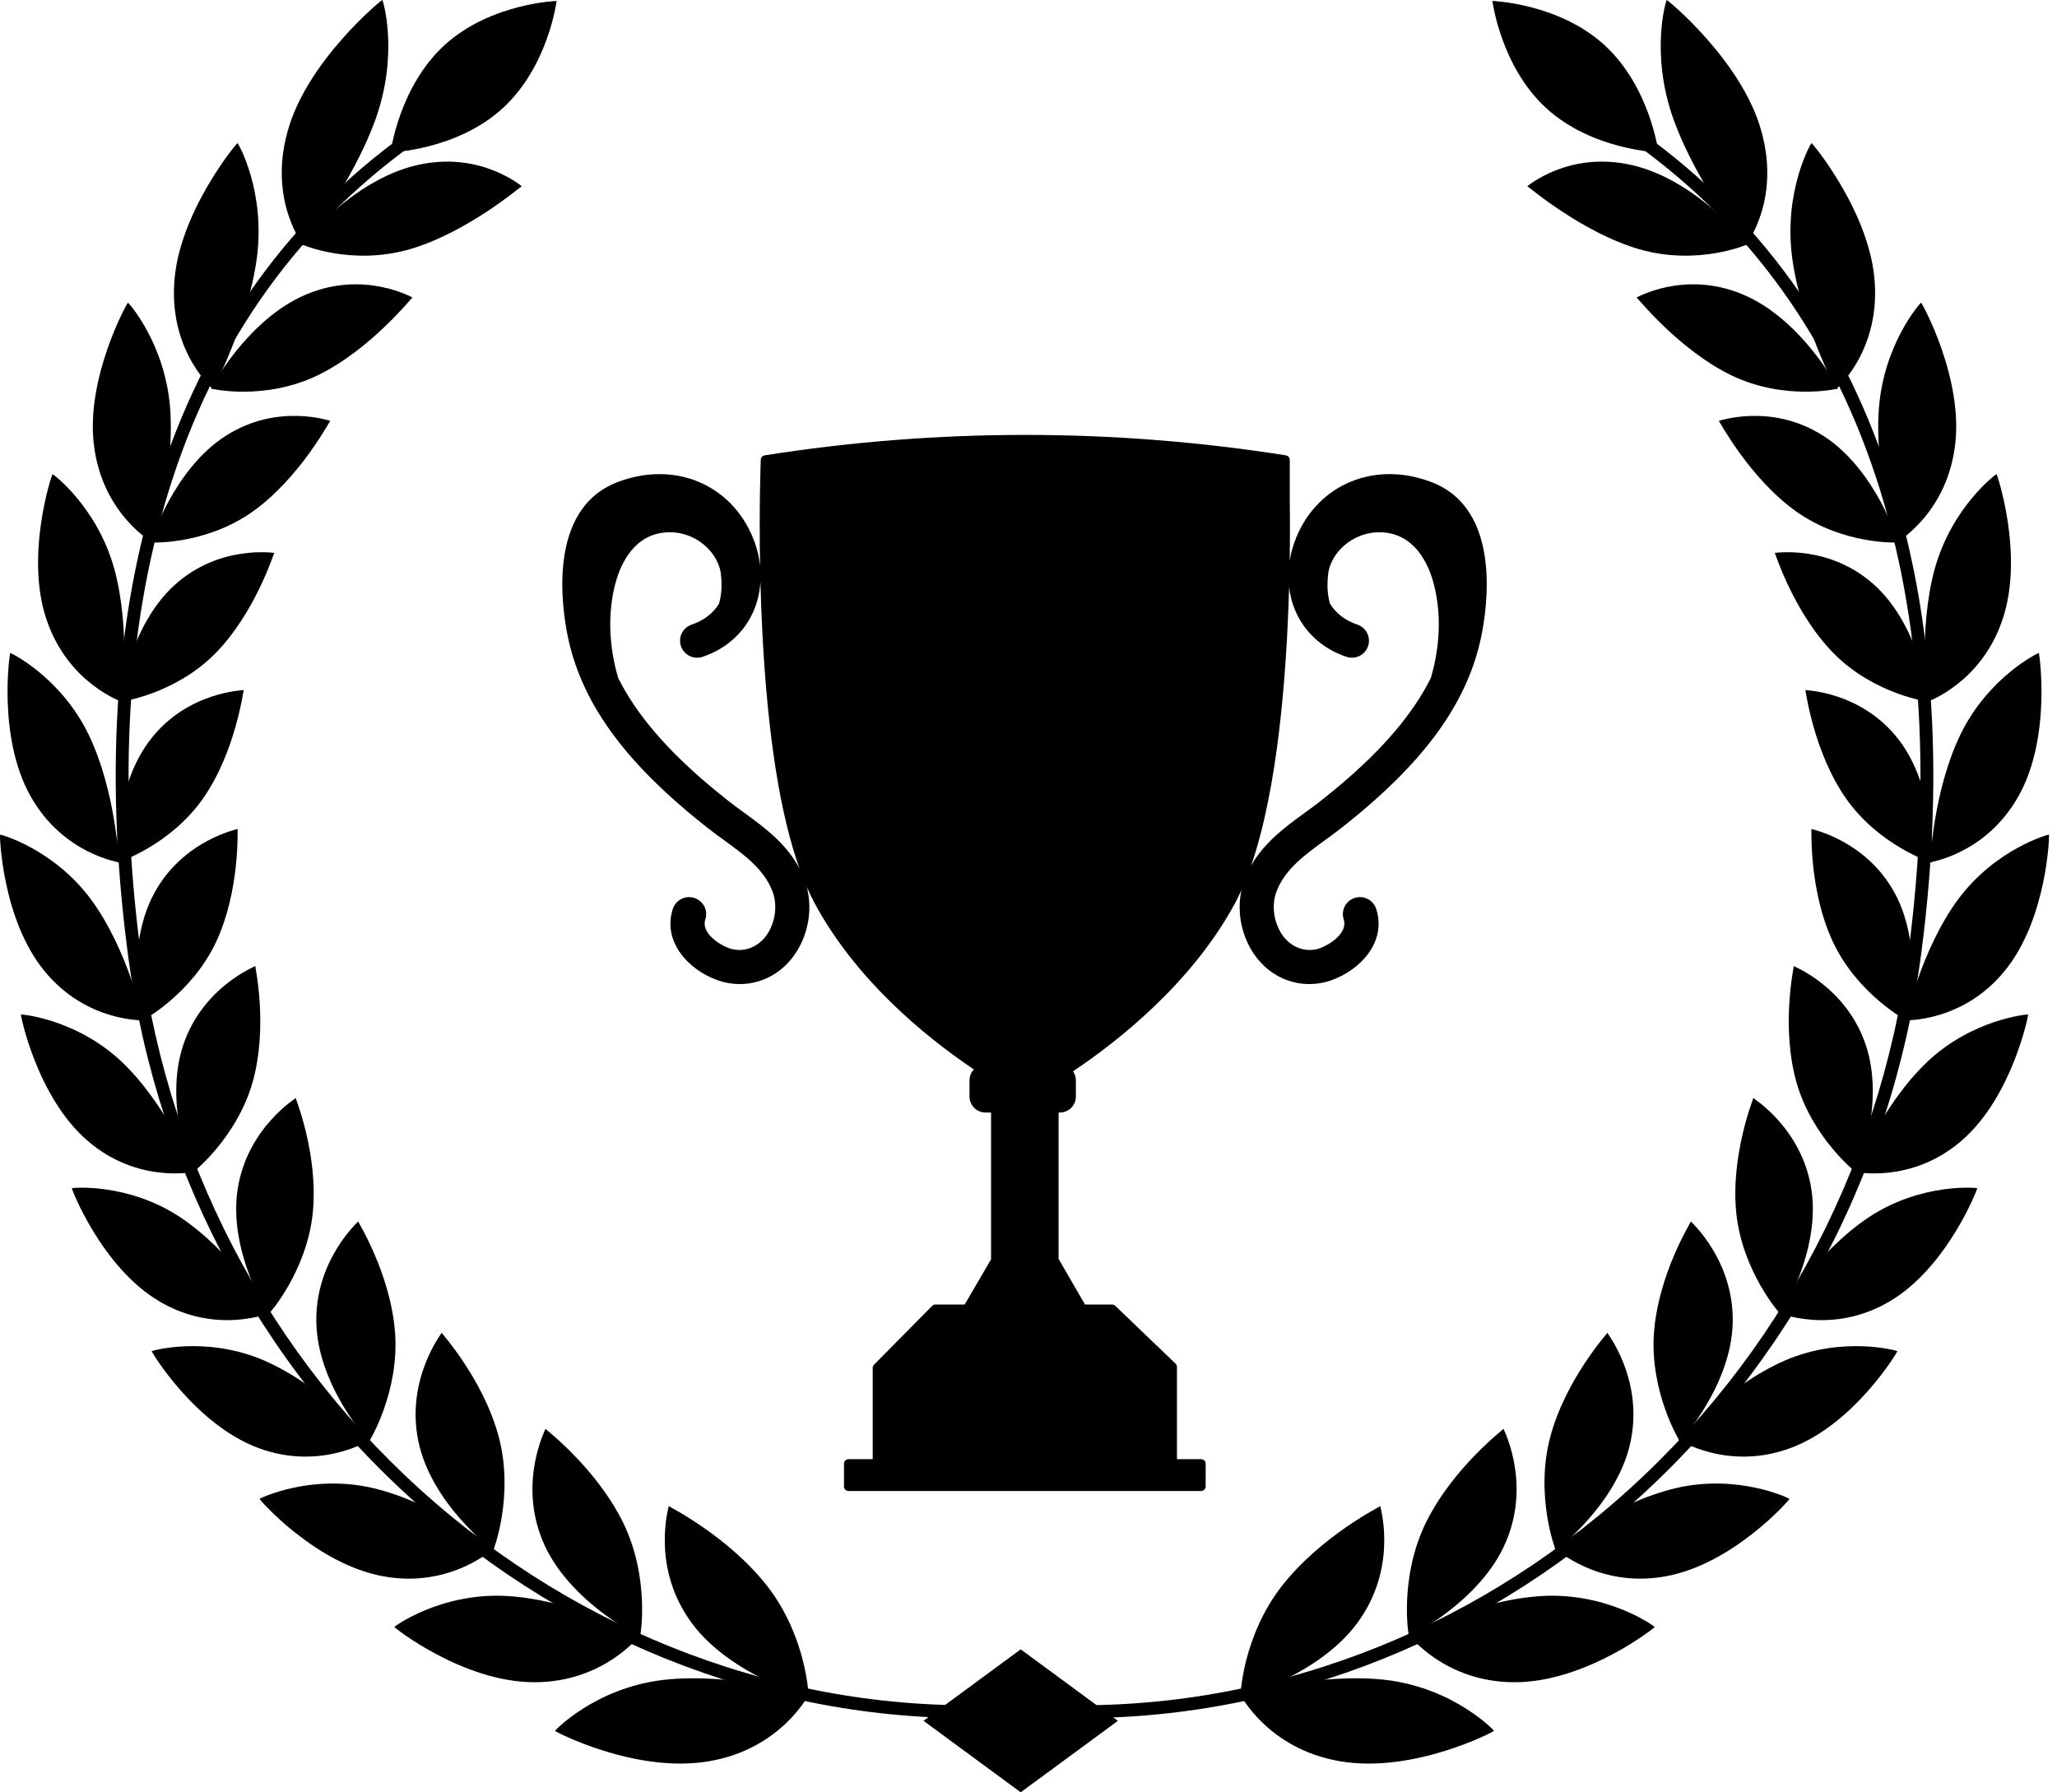
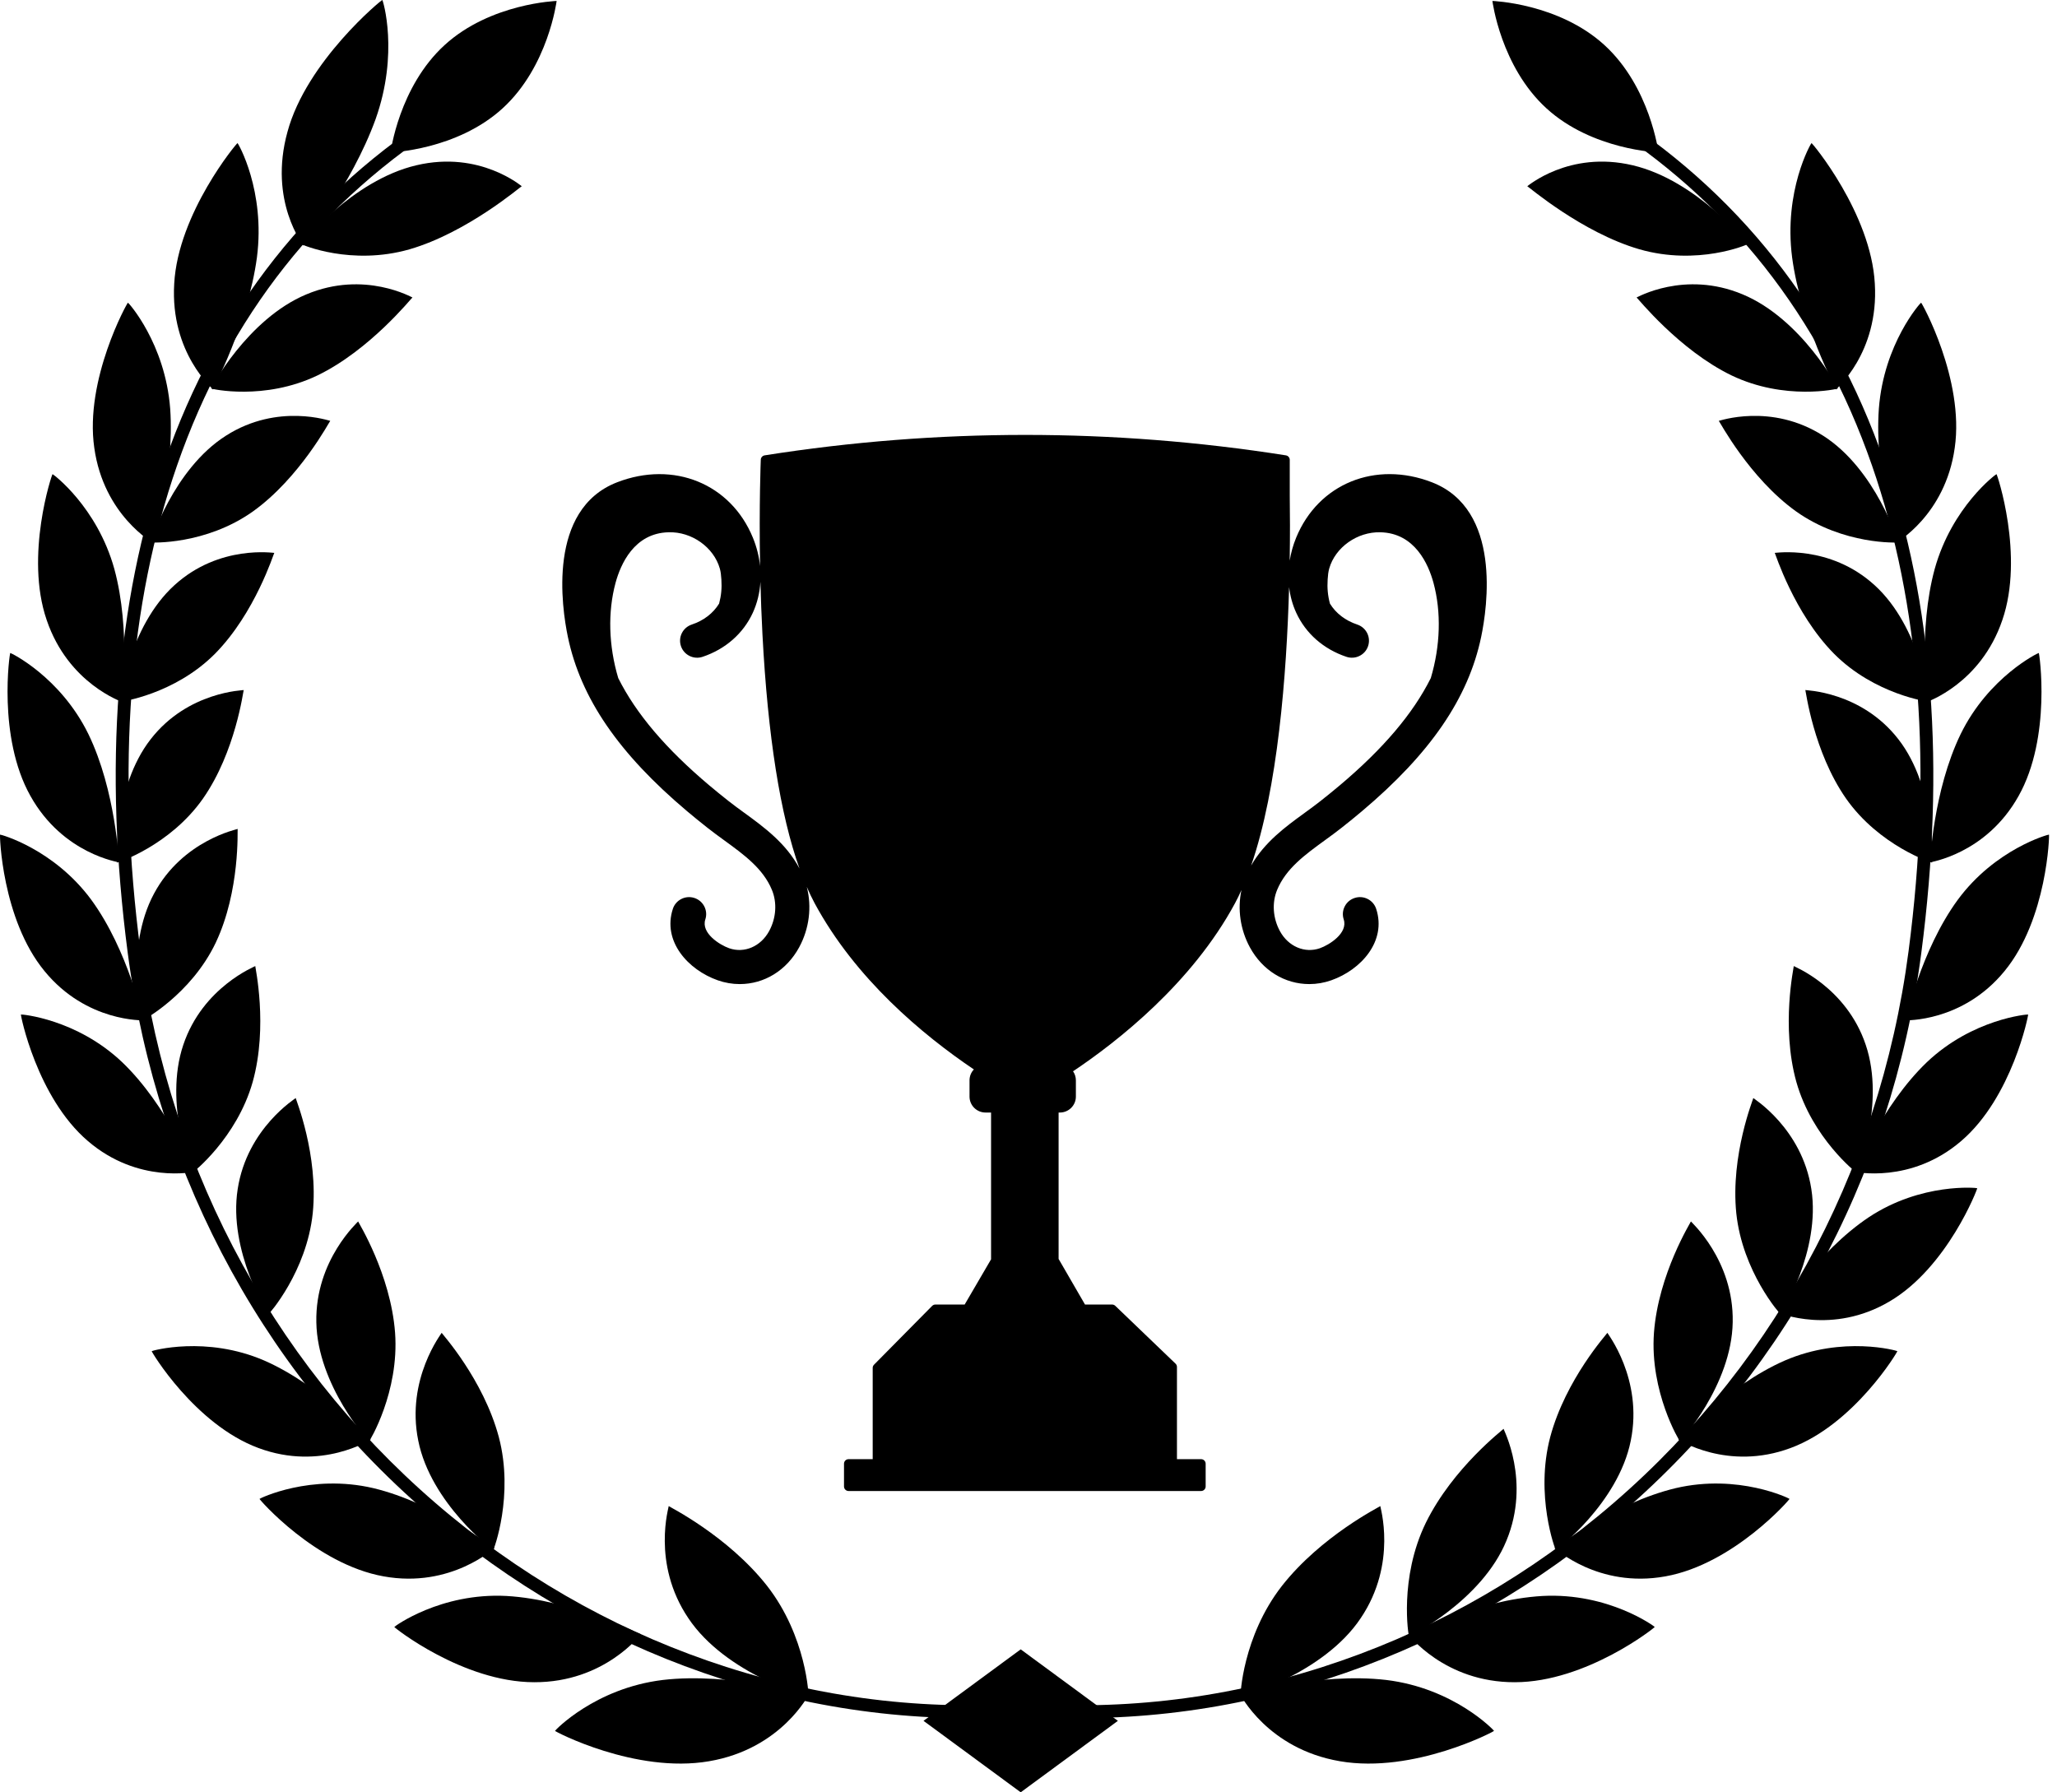
<svg xmlns="http://www.w3.org/2000/svg" width="171" height="149" viewBox="0 0 171 149" fill="none">
  <path d="M107.164 48.81C107.253 49.554 107.449 50.275 107.758 50.944C108.552 52.67 110.035 53.97 111.933 54.604C112.293 54.725 112.679 54.697 113.017 54.529C113.357 54.361 113.61 54.071 113.73 53.713C113.979 52.974 113.578 52.172 112.836 51.923C111.841 51.591 111.055 50.989 110.558 50.179C110.381 49.514 110.322 48.893 110.369 48.171C110.391 47.822 110.422 47.534 110.5 47.261C111.001 45.5 112.833 44.198 114.757 44.25C117.621 44.315 118.75 46.915 119.168 48.459C119.823 50.881 119.743 53.689 118.944 56.37C117.465 59.327 114.988 62.246 111.374 65.291C110.884 65.704 110.355 66.134 109.757 66.606C109.339 66.935 108.904 67.253 108.457 67.577C106.881 68.723 105.124 70.003 104.007 71.959C106.223 65.556 106.958 56.122 107.164 48.81ZM61.856 67.559C61.423 67.244 60.993 66.931 60.582 66.606C59.988 66.139 59.459 65.708 58.964 65.291C55.349 62.246 52.873 59.327 51.394 56.37C50.594 53.69 50.515 50.881 51.17 48.459C51.588 46.915 52.716 44.315 55.581 44.25C57.506 44.188 59.336 45.5 59.838 47.261C59.916 47.533 59.947 47.822 59.969 48.171C60.016 48.893 59.957 49.515 59.78 50.179C59.283 50.989 58.497 51.591 57.502 51.923C56.76 52.172 56.359 52.974 56.608 53.713C56.728 54.071 56.981 54.361 57.32 54.529C57.659 54.698 58.045 54.725 58.405 54.604C60.303 53.97 61.786 52.67 62.581 50.944C62.949 50.143 63.16 49.269 63.215 48.368C63.25 49.753 63.304 51.22 63.383 52.733C63.829 61.21 64.863 67.734 66.462 72.203C65.355 70.108 63.518 68.767 61.856 67.559ZM119.036 40.094C114.337 38.275 109.591 40.211 107.75 44.698C107.493 45.324 107.315 45.966 107.213 46.609C107.246 44.512 107.239 42.664 107.218 41.223V38.23C107.218 38.043 107.082 37.885 106.897 37.855C92.521 35.589 77.942 35.589 63.566 37.855C63.386 37.884 63.253 38.034 63.245 38.214C63.243 38.263 63.093 41.955 63.186 47.06C63.103 46.267 62.905 45.47 62.588 44.698C60.747 40.212 56.001 38.277 51.302 40.094C45.482 42.346 46.697 50.503 47.208 52.949C48.271 58.033 51.424 62.641 57.13 67.448C57.664 67.898 58.217 68.348 58.819 68.822C59.26 69.17 59.708 69.497 60.206 69.859C61.864 71.065 63.43 72.204 64.167 73.972C64.612 75.042 64.526 76.327 63.937 77.408C63.24 78.687 61.874 79.272 60.614 78.83C59.837 78.557 58.261 77.574 58.634 76.433C58.752 76.073 58.721 75.691 58.55 75.354C58.377 75.017 58.084 74.767 57.725 74.651C57.367 74.534 56.983 74.562 56.645 74.733C56.304 74.904 56.053 75.197 55.935 75.557C55.053 78.251 57.2 80.627 59.667 81.495C60.261 81.704 60.876 81.81 61.493 81.81H61.494C63.545 81.81 65.391 80.669 66.433 78.756C67.279 77.202 67.499 75.379 67.069 73.729C67.277 74.204 67.49 74.659 67.714 75.075C71.106 81.37 76.693 86.026 80.959 88.907C80.731 89.145 80.597 89.466 80.597 89.814V91.163C80.597 91.894 81.194 92.489 81.928 92.489H82.388V104.691L80.194 108.45H77.762C77.659 108.45 77.562 108.491 77.49 108.563L72.657 113.453C72.587 113.524 72.548 113.619 72.548 113.719V121.305H70.543C70.333 121.305 70.163 121.474 70.163 121.684V123.575C70.163 123.784 70.333 123.953 70.543 123.953H99.846C100.056 123.953 100.227 123.784 100.227 123.575V121.684C100.227 121.474 100.056 121.305 99.846 121.305H97.841V113.64C97.841 113.537 97.799 113.439 97.725 113.367L92.712 108.556C92.641 108.488 92.546 108.45 92.447 108.45H90.197L88.002 104.659V92.489H88.108C88.843 92.489 89.439 91.894 89.439 91.163V89.814C89.439 89.538 89.355 89.278 89.203 89.061C92.848 86.623 99.069 81.767 102.675 75.075C102.86 74.732 103.035 74.366 103.205 73.989C102.862 75.569 103.103 77.283 103.905 78.756C104.947 80.669 106.793 81.81 108.844 81.81H108.845C109.463 81.81 110.077 81.704 110.671 81.495C113.138 80.627 115.285 78.251 114.403 75.557C114.285 75.197 114.033 74.904 113.693 74.733C113.354 74.562 112.971 74.533 112.614 74.651C112.253 74.767 111.96 75.017 111.788 75.354C111.616 75.691 111.586 76.073 111.704 76.433C112.077 77.573 110.501 78.557 109.724 78.83C108.465 79.272 107.097 78.688 106.401 77.408C105.812 76.327 105.726 75.042 106.172 73.972C106.908 72.204 108.474 71.065 110.132 69.859C110.631 69.497 111.08 69.168 111.519 68.822C112.121 68.348 112.674 67.898 113.208 67.448C118.914 62.641 122.067 58.033 123.13 52.949C123.642 50.503 124.857 42.346 119.036 40.094Z" fill="black" />
  <path d="M133.372 3.741C137.183 7.217 137.869 12.67 137.869 12.67C137.869 12.67 132.374 12.489 128.562 9.011C124.75 5.535 124.065 0.079 124.065 0.079C124.065 0.079 129.56 0.261 133.372 3.741Z" fill="black" />
  <path d="M106.568 131.84C103.286 136.05 103.088 141.022 103.133 141.038C103.12 141.101 110.018 139.172 113.114 134.528C116.21 129.944 114.702 125.192 114.747 125.206C114.729 125.251 109.845 127.67 106.568 131.84Z" fill="black" />
  <path d="M111.4 146.419C105.345 145.391 103.087 140.813 103.088 140.854C103.159 140.876 109.647 139.004 115.237 139.661C120.883 140.348 124.2 143.855 124.2 143.892C124.28 143.91 117.52 147.472 111.4 146.419Z" fill="black" />
  <path d="M118.537 126.582C116.282 131.198 117.091 136.025 117.133 136.034C117.127 136.097 123.191 133.088 125.233 128.076C127.281 123.122 124.95 118.778 124.993 118.784C124.983 118.832 120.793 122.004 118.537 126.582Z" fill="black" />
  <path d="M125.931 139.849C120.045 139.868 117.05 135.824 117.055 135.864C117.121 135.875 122.808 132.986 128.234 132.678C133.714 132.39 137.553 135.217 137.558 135.254C137.633 135.259 131.879 139.845 125.931 139.849Z" fill="black" />
  <path d="M128.87 119.469C127.59 124.322 129.295 128.85 129.333 128.852C129.336 128.915 134.528 124.977 135.567 119.77C136.617 114.618 133.584 110.803 133.623 110.803C133.62 110.851 130.156 114.654 128.87 119.469Z" fill="black" />
  <path d="M138.444 131.049C132.826 132.067 129.218 128.662 129.227 128.7C129.288 128.7 134.142 124.944 139.307 123.713C144.522 122.495 148.754 124.573 148.763 124.608C148.833 124.602 144.122 130.036 138.444 131.049Z" fill="black" />
  <path d="M137.495 110.796C137.137 115.728 139.62 119.821 139.656 119.817C139.665 119.879 143.953 115.167 144.041 109.924C144.147 104.733 140.531 101.549 140.568 101.542C140.572 101.59 137.864 105.9 137.495 110.796Z" fill="black" />
  <path d="M148.854 120.378C143.605 122.335 139.512 119.653 139.525 119.689C139.581 119.679 143.573 115.201 148.375 113.105C153.223 111.013 157.715 112.293 157.728 112.326C157.793 112.309 154.159 118.415 148.854 120.378Z" fill="black" />
  <path d="M144.339 100.856C144.848 105.723 147.99 109.267 148.023 109.257C148.04 109.317 151.386 103.984 150.578 98.853C149.794 93.77 145.722 91.297 145.755 91.285C145.767 91.331 143.848 96.023 144.339 100.856Z" fill="black" />
  <path d="M157.079 108.193C152.303 111.018 147.856 109.122 147.873 109.156C147.923 109.137 151.021 104.083 155.357 101.191C159.736 98.295 164.351 98.749 164.368 98.779C164.428 98.753 161.909 105.355 157.079 108.193Z" fill="black" />
  <path d="M149.332 89.943C150.649 94.612 154.327 97.514 154.357 97.499C154.382 97.555 156.751 91.757 155.104 86.873C153.487 82.033 149.087 80.33 149.118 80.313C149.138 80.357 148.037 85.305 149.332 89.943Z" fill="black" />
  <path d="M163.036 94.856C158.838 98.463 154.171 97.396 154.192 97.426C154.237 97.401 156.409 91.918 160.174 88.312C163.98 84.695 168.577 84.312 168.599 84.34C168.652 84.305 167.284 91.227 163.036 94.856Z" fill="black" />
-   <path d="M152.397 78.356C154.465 82.707 158.55 84.892 158.577 84.873C158.61 84.924 159.967 78.816 157.541 74.301C155.149 69.826 150.554 68.934 150.582 68.912C150.609 68.953 150.357 74.033 152.397 78.356Z" fill="black" />
  <path d="M166.64 80.728C163.128 85.02 158.378 84.804 158.405 84.831C158.443 84.798 159.66 79.034 162.747 74.808C165.871 70.564 170.306 69.36 170.333 69.384C170.381 69.341 170.198 76.407 166.64 80.728Z" fill="black" />
  <path d="M153.465 66.389C156.221 70.315 160.586 71.73 160.609 71.707C160.651 71.753 160.958 65.489 157.813 61.455C154.709 57.456 150.055 57.391 150.079 57.366C150.115 57.402 150.743 62.488 153.465 66.389Z" fill="black" />
  <path d="M167.807 66.172C165.091 71.038 160.401 71.674 160.433 71.697C160.464 71.66 160.693 65.76 162.994 61.02C165.326 56.259 169.454 54.264 169.485 54.284C169.527 54.235 170.566 61.27 167.807 66.172Z" fill="black" />
  <path d="M152.46 54.343C155.841 57.747 160.352 58.361 160.372 58.335C160.422 58.374 159.644 52.11 155.844 48.655C152.091 45.228 147.516 45.99 147.537 45.962C147.58 45.992 149.12 50.958 152.46 54.343Z" fill="black" />
  <path d="M166.455 51.551C164.648 56.869 160.162 58.339 160.197 58.356C160.223 58.315 159.434 52.426 160.835 47.293C162.266 42.134 165.934 39.403 165.97 39.418C166.006 39.364 168.303 46.192 166.455 51.551Z" fill="black" />
  <path d="M149.312 42.517C153.252 45.316 157.771 45.117 157.788 45.089C157.847 45.12 155.948 39.012 151.557 36.221C147.219 33.451 142.867 35.018 142.885 34.987C142.937 35.012 145.419 39.73 149.312 42.517Z" fill="black" />
  <path d="M162.499 37.23C161.713 42.864 157.58 45.128 157.621 45.141C157.64 45.096 155.802 39.364 156.191 33.971C156.606 28.547 159.661 25.153 159.702 25.163C159.731 25.104 163.322 31.55 162.499 37.23Z" fill="black" />
  <path d="M143.945 31.21C148.377 33.334 152.765 32.331 152.777 32.3C152.845 32.323 149.789 26.528 144.875 24.475C140.021 22.434 136.037 24.763 136.051 24.73C136.112 24.747 139.567 29.091 143.945 31.21Z" fill="black" />
  <path d="M155.855 23.577C156.208 29.378 152.578 32.376 152.624 32.383C152.637 32.336 149.718 26.908 148.98 21.399C148.263 15.855 150.548 11.894 150.593 11.898C150.616 11.836 155.536 17.724 155.855 23.577Z" fill="black" />
  <path d="M136.287 20.724C141.14 22.116 145.251 20.338 145.261 20.306C145.337 20.319 141.089 14.993 135.721 13.739C130.419 12.487 126.954 15.515 126.964 15.481C127.033 15.49 131.493 19.332 136.287 20.724Z" fill="black" />
-   <path d="M146.438 10.954C148.047 16.764 145.077 20.416 145.128 20.416C145.134 20.367 141.104 15.389 139.12 9.921C137.154 4.417 138.507 0.004 138.557 0.001C138.574 -0.061 144.859 5.093 146.438 10.954Z" fill="black" />
  <path d="M83.728 142.563L83.824 141.498C92.646 142.297 101.44 141.314 109.963 138.578C118.266 135.911 125.955 131.701 132.814 126.065C147.048 114.369 156.227 97.678 158.661 79.067C160.654 63.828 159.632 50.247 155.622 38.703C151.316 26.306 143.649 16.606 132.831 9.873L133.397 8.963C144.427 15.831 152.244 25.719 156.632 38.352C160.697 50.055 161.736 63.8 159.721 79.206C157.252 98.087 147.937 115.022 133.493 126.891C126.529 132.613 118.722 136.888 110.289 139.595C101.629 142.376 92.693 143.375 83.728 142.563Z" fill="black" />
  <path d="M36.967 3.741C33.155 7.217 32.47 12.67 32.47 12.67C32.47 12.67 37.965 12.489 41.776 9.011C45.588 5.535 46.273 0.079 46.273 0.079C46.273 0.079 40.778 0.261 36.967 3.741Z" fill="black" />
  <path d="M63.77 131.84C67.052 136.05 67.249 141.022 67.205 141.038C67.218 141.101 60.32 139.172 57.224 134.528C54.128 129.944 55.636 125.192 55.59 125.206C55.608 125.251 60.493 127.67 63.77 131.84Z" fill="black" />
  <path d="M58.939 146.419C64.994 145.391 67.252 140.813 67.251 140.854C67.18 140.876 60.691 139.004 55.101 139.661C49.455 140.348 46.138 143.855 46.138 143.892C46.058 143.91 52.818 147.472 58.939 146.419Z" fill="black" />
-   <path d="M51.801 126.582C54.057 131.198 53.247 136.025 53.205 136.034C53.211 136.097 47.148 133.088 45.105 128.076C43.057 123.122 45.388 118.778 45.345 118.784C45.355 118.832 49.545 122.004 51.801 126.582Z" fill="black" />
  <path d="M44.408 139.849C50.293 139.868 53.288 135.824 53.283 135.864C53.217 135.875 47.53 132.986 42.104 132.678C36.624 132.39 32.785 135.217 32.78 135.254C32.705 135.259 38.459 139.845 44.408 139.849Z" fill="black" />
  <path d="M41.468 119.469C42.748 124.322 41.043 128.85 41.005 128.852C41.003 128.915 35.81 124.977 34.771 119.77C33.721 114.618 36.754 110.803 36.715 110.803C36.718 110.851 40.182 114.654 41.468 119.469Z" fill="black" />
  <path d="M31.895 131.049C37.513 132.067 41.12 128.662 41.111 128.7C41.05 128.7 36.196 124.944 31.031 123.713C25.816 122.495 21.584 124.573 21.575 124.608C21.505 124.602 26.216 130.036 31.895 131.049Z" fill="black" />
  <path d="M32.843 110.796C33.201 115.728 30.719 119.821 30.683 119.817C30.673 119.879 26.385 115.167 26.297 109.924C26.192 104.733 29.808 101.549 29.771 101.542C29.767 101.59 32.474 105.9 32.843 110.796Z" fill="black" />
  <path d="M21.485 120.378C26.734 122.335 30.826 119.653 30.814 119.689C30.758 119.679 26.766 115.201 21.965 113.105C17.116 111.013 12.625 112.293 12.611 112.326C12.547 112.309 16.18 118.415 21.485 120.378Z" fill="black" />
  <path d="M25.999 100.856C25.49 105.723 22.348 109.267 22.316 109.257C22.298 109.317 18.952 103.984 19.759 98.853C20.544 93.77 24.616 91.297 24.582 91.285C24.571 91.331 26.49 96.023 25.999 100.856Z" fill="black" />
-   <path d="M13.26 108.193C18.036 111.018 22.483 109.122 22.466 109.156C22.416 109.137 19.318 104.083 14.982 101.191C10.602 98.295 5.988 98.749 5.971 98.779C5.911 98.753 8.43 105.355 13.26 108.193Z" fill="black" />
  <path d="M21.007 89.943C19.689 94.612 16.012 97.514 15.982 97.499C15.957 97.555 13.588 91.757 15.234 86.873C16.852 82.033 21.251 80.33 21.221 80.313C21.201 80.357 22.302 85.305 21.007 89.943Z" fill="black" />
  <path d="M7.303 94.856C11.5 98.463 16.168 97.396 16.146 97.426C16.101 97.401 13.929 91.918 10.165 88.312C6.359 84.695 1.762 84.312 1.74 84.34C1.686 84.305 3.055 91.227 7.303 94.856Z" fill="black" />
  <path d="M17.941 78.356C15.873 82.707 11.787 84.892 11.76 84.873C11.727 84.924 10.371 78.816 12.797 74.301C15.188 69.826 19.783 68.934 19.756 68.912C19.729 68.953 19.98 74.033 17.941 78.356Z" fill="black" />
  <path d="M3.699 80.728C7.21 85.02 11.96 84.804 11.933 84.831C11.895 84.798 10.679 79.034 7.592 74.808C4.468 70.564 0.032 69.36 0.006 69.384C-0.042 69.341 0.141 76.407 3.699 80.728Z" fill="black" />
  <path d="M16.874 66.389C14.118 70.315 9.753 71.73 9.729 71.707C9.688 71.753 9.381 65.489 12.525 61.455C15.629 57.456 20.284 57.391 20.26 57.366C20.224 57.402 19.596 62.488 16.874 66.389Z" fill="black" />
  <path d="M2.531 66.172C5.246 71.038 9.937 71.674 9.906 71.697C9.873 71.66 9.644 65.76 7.345 61.02C5.011 56.259 0.884 54.264 0.853 54.284C0.811 54.235 -0.228 61.27 2.531 66.172Z" fill="black" />
  <path d="M17.878 54.343C14.497 57.747 9.986 58.361 9.966 58.335C9.916 58.374 10.694 52.11 14.495 48.655C18.248 45.228 22.822 45.99 22.802 45.962C22.758 45.992 21.218 50.958 17.878 54.343Z" fill="black" />
  <path d="M3.883 51.551C5.691 56.869 10.177 58.339 10.141 58.356C10.115 58.315 10.904 52.426 9.503 47.293C8.072 42.134 4.404 39.403 4.368 39.418C4.332 39.364 2.035 46.192 3.883 51.551Z" fill="black" />
  <path d="M21.027 42.517C17.087 45.316 12.568 45.117 12.551 45.089C12.492 45.12 14.391 39.012 18.782 36.221C23.119 33.451 27.472 35.018 27.454 34.987C27.402 35.012 24.921 39.73 21.027 42.517Z" fill="black" />
  <path d="M7.838 37.23C8.624 42.864 12.758 45.128 12.717 45.141C12.697 45.096 14.536 39.364 14.147 33.971C13.732 28.547 10.676 25.153 10.636 25.163C10.606 25.104 7.016 31.55 7.838 37.23Z" fill="black" />
  <path d="M26.393 31.21C21.962 33.334 17.574 32.331 17.561 32.3C17.493 32.323 20.549 26.528 25.463 24.475C30.317 22.434 34.301 24.763 34.287 24.73C34.227 24.747 30.771 29.091 26.393 31.21Z" fill="black" />
  <path d="M14.483 23.577C14.131 29.378 17.76 32.376 17.715 32.383C17.701 32.336 20.62 26.908 21.359 21.399C22.075 15.855 19.791 11.894 19.745 11.898C19.722 11.836 14.803 17.724 14.483 23.577Z" fill="black" />
  <path d="M34.051 20.724C29.198 22.116 25.087 20.338 25.077 20.306C25.001 20.319 29.25 14.993 34.617 13.739C39.919 12.487 43.385 15.515 43.374 15.481C43.305 15.49 38.845 19.332 34.051 20.724Z" fill="black" />
  <path d="M23.9 10.954C22.291 16.764 25.262 20.416 25.211 20.416C25.205 20.367 29.235 15.389 31.218 9.921C33.184 4.417 31.832 0.004 31.782 0.001C31.765 -0.061 25.48 5.093 23.9 10.954Z" fill="black" />
  <path d="M86.611 142.563L86.515 141.498C77.693 142.297 68.899 141.314 60.376 138.578C52.072 135.911 44.384 131.701 37.525 126.065C23.291 114.369 14.111 97.678 11.677 79.067C9.684 63.828 10.707 50.247 14.716 38.703C19.022 26.306 26.69 16.606 37.507 9.873L36.941 8.963C25.912 15.831 18.094 25.719 13.706 38.352C9.642 50.055 8.602 63.8 10.617 79.206C13.086 98.087 22.402 115.022 36.846 126.891C43.81 132.613 51.616 136.888 60.049 139.595C68.709 142.376 77.646 143.375 86.611 142.563Z" fill="black" />
  <path d="M84.852 137.117L76.772 143.059L84.852 149L92.932 143.059L84.852 137.117Z" fill="black" />
</svg>